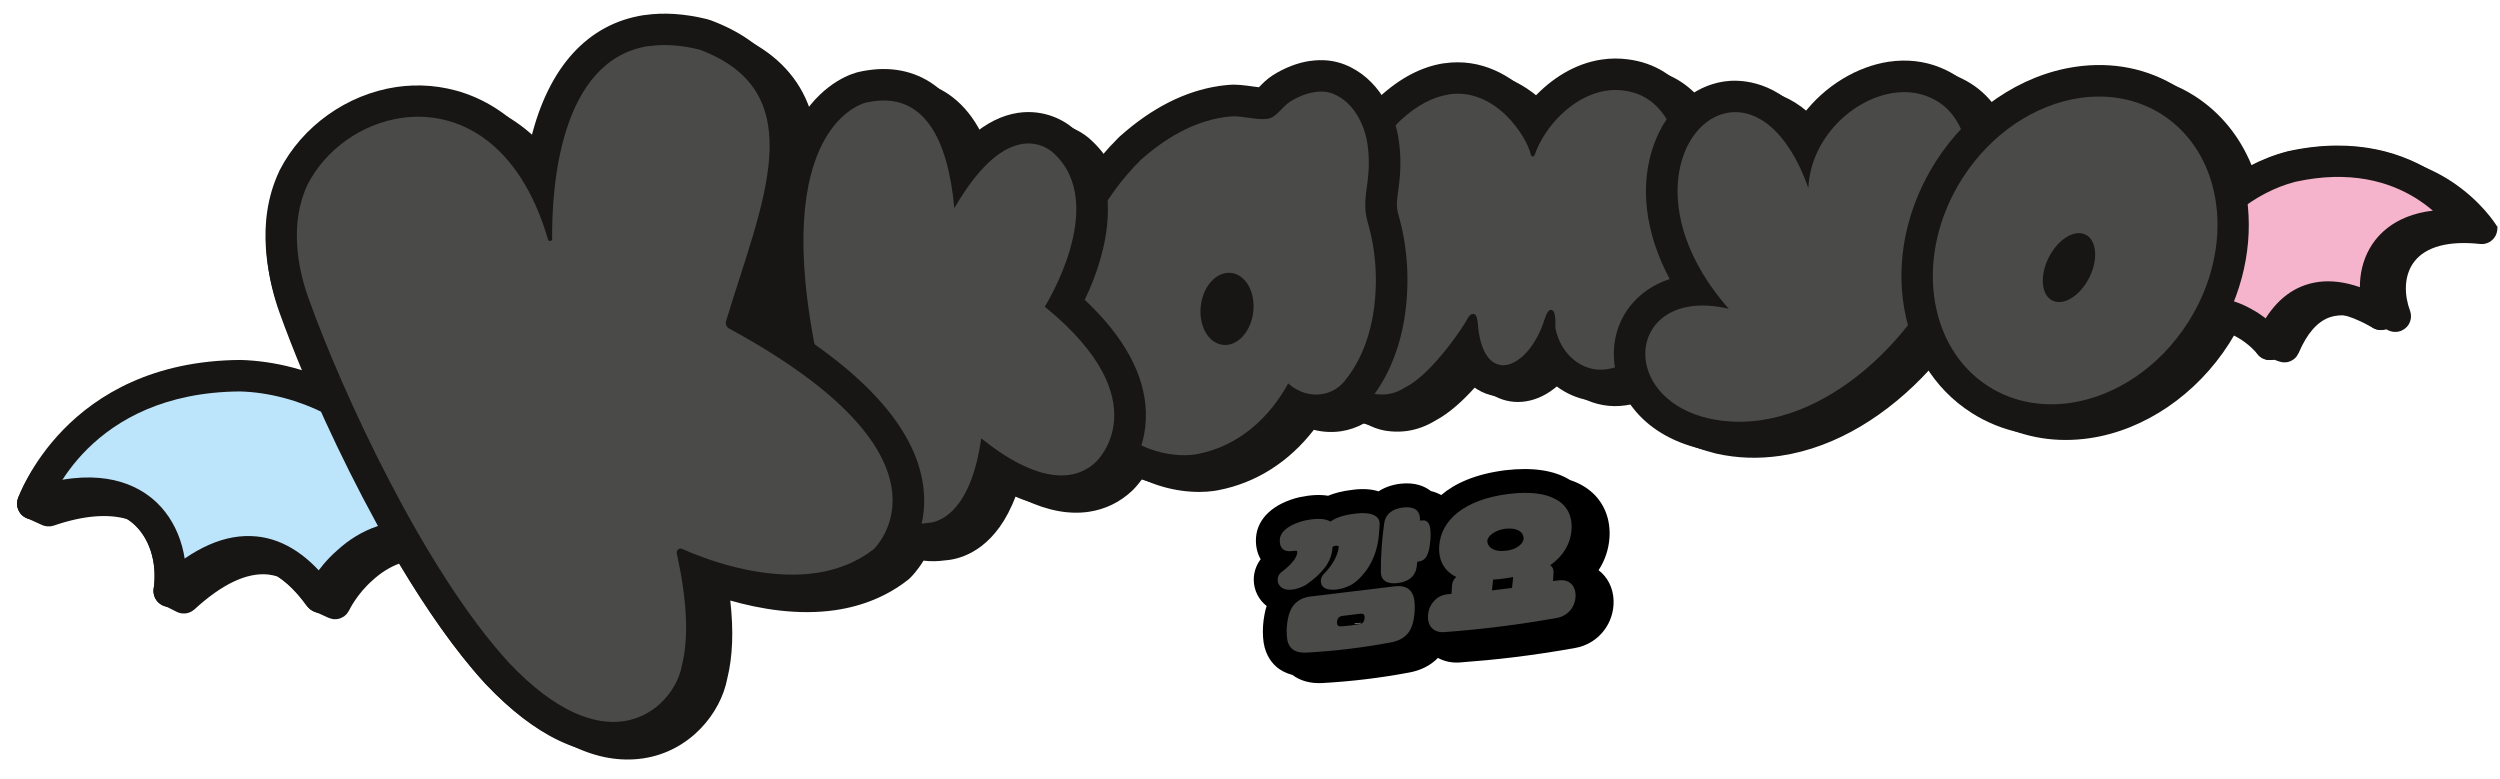
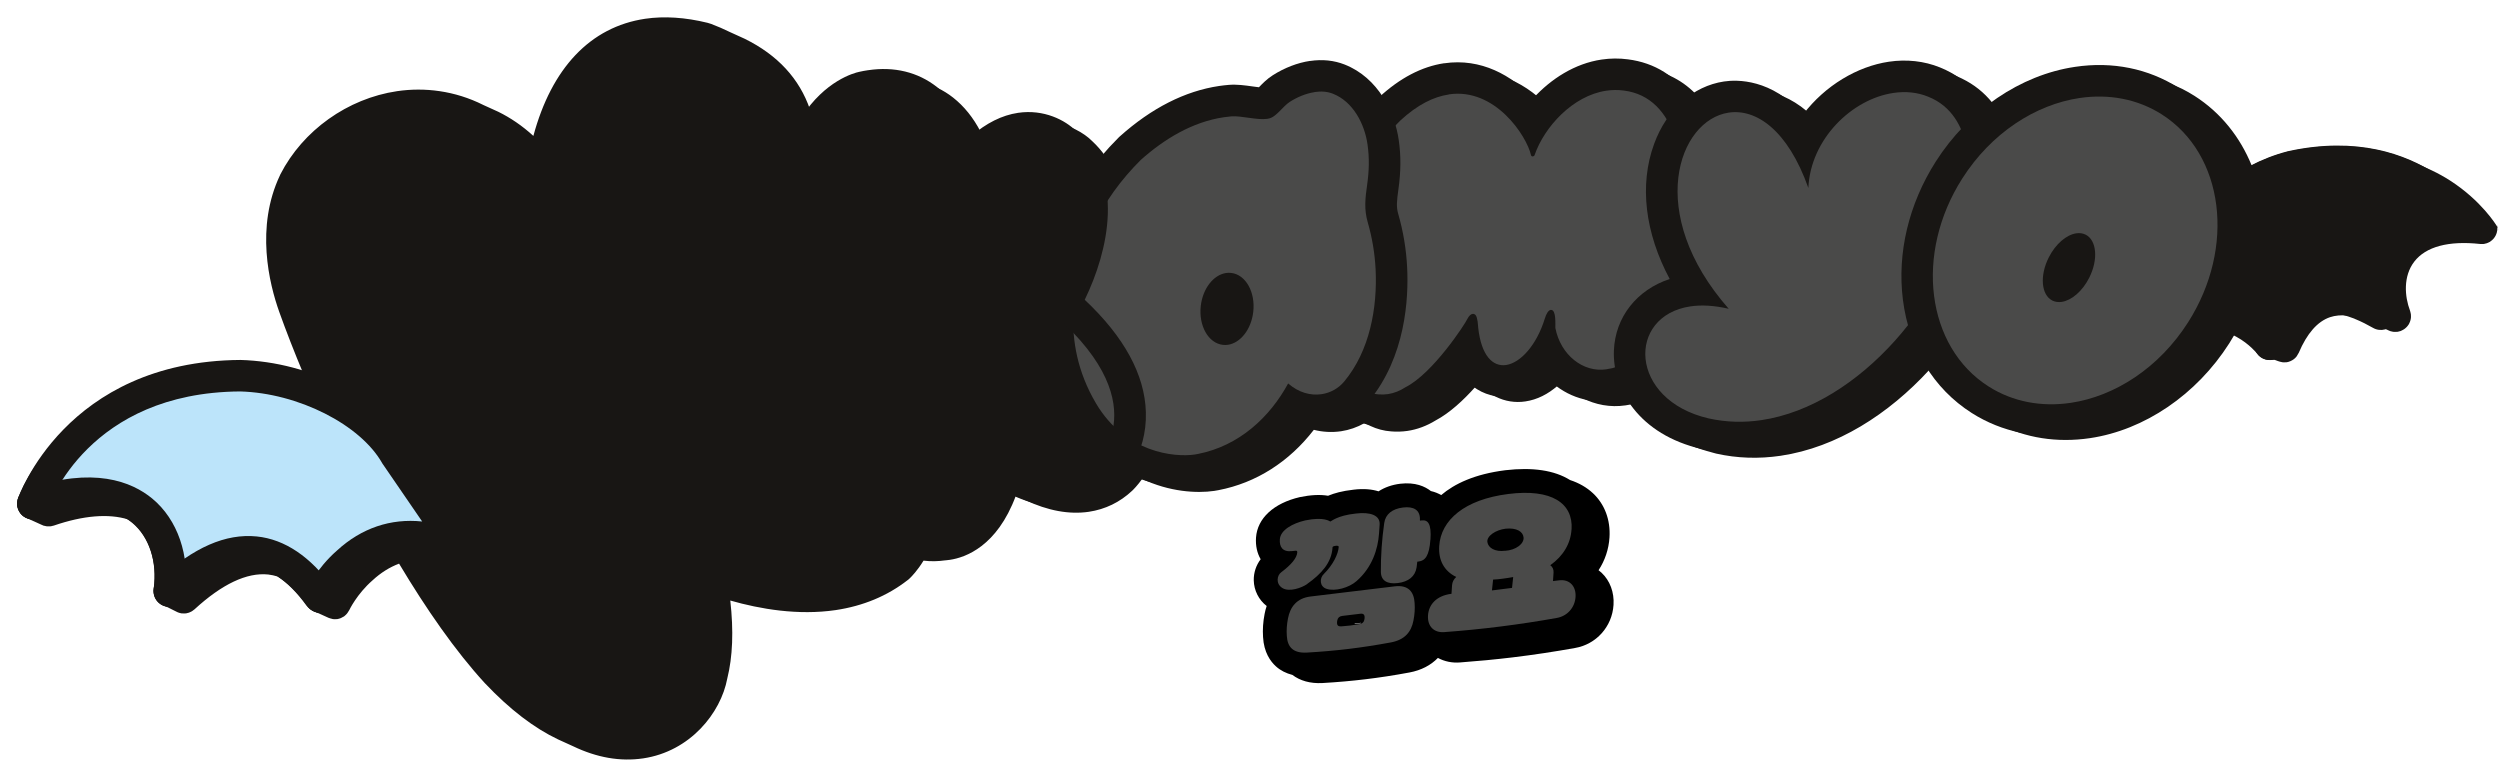
<svg xmlns="http://www.w3.org/2000/svg" width="366" height="114" viewBox="0 0 366 114" fill="none">
  <path d="M365.795 33.767C365.775 33.697 365.765 33.617 365.745 33.547C365.725 33.487 365.695 33.417 365.665 33.357C365.635 33.277 365.595 33.197 365.555 33.127C365.545 33.107 365.535 33.087 365.525 33.077C365.435 32.927 363.285 29.397 358.715 26.447C357.915 25.937 357.015 25.417 355.995 24.937C355.955 24.917 355.925 24.907 355.885 24.887C355.845 24.867 355.815 24.847 355.775 24.837C355.735 24.817 355.705 24.797 355.665 24.787C355.625 24.767 355.595 24.757 355.555 24.737C355.515 24.717 355.485 24.697 355.445 24.687C355.405 24.667 355.375 24.647 355.335 24.637C355.295 24.617 355.265 24.597 355.225 24.587C355.185 24.567 355.155 24.547 355.115 24.537C355.075 24.517 355.045 24.497 355.005 24.487C354.965 24.467 354.935 24.457 354.895 24.437C354.855 24.417 354.825 24.397 354.785 24.387C354.745 24.367 354.715 24.347 354.675 24.337C354.635 24.317 354.605 24.297 354.565 24.287C354.525 24.267 354.495 24.247 354.455 24.237C354.415 24.217 354.385 24.197 354.345 24.187C354.305 24.167 354.275 24.147 354.235 24.137C354.195 24.117 354.165 24.097 354.125 24.087C354.085 24.067 354.055 24.057 354.015 24.037C353.975 24.017 353.945 23.997 353.905 23.987C353.865 23.967 353.835 23.957 353.795 23.937C349.505 21.867 343.255 20.377 334.945 22.207C333.115 22.677 331.325 23.367 329.645 24.227C327.955 20.077 325.145 16.507 321.275 14.037C320.695 13.667 320.095 13.327 319.485 13.017C319.445 12.997 319.415 12.987 319.375 12.967C319.335 12.947 319.305 12.937 319.265 12.917C319.225 12.897 319.195 12.887 319.155 12.867C319.115 12.847 319.085 12.837 319.045 12.817C319.005 12.797 318.975 12.787 318.935 12.767C318.895 12.747 318.865 12.737 318.825 12.717C318.785 12.697 318.755 12.687 318.715 12.667C318.675 12.647 318.645 12.637 318.605 12.617C318.565 12.597 318.535 12.587 318.495 12.567C318.455 12.547 318.425 12.537 318.385 12.517C318.345 12.497 318.315 12.487 318.275 12.467C318.235 12.447 318.205 12.437 318.165 12.417C318.125 12.397 318.095 12.387 318.055 12.367C318.015 12.347 317.985 12.337 317.945 12.317C317.905 12.297 317.875 12.287 317.835 12.267C317.795 12.247 317.765 12.237 317.725 12.217C317.685 12.197 317.655 12.187 317.615 12.167C317.575 12.147 317.545 12.137 317.505 12.117C317.465 12.097 317.435 12.087 317.395 12.067C317.355 12.047 317.325 12.037 317.285 12.017C313.225 9.927 308.605 9.197 303.795 9.907C299.505 10.537 295.345 12.347 291.655 15.017C290.465 13.537 288.995 12.367 287.255 11.517C287.225 11.507 287.195 11.497 287.175 11.477C287.135 11.457 287.105 11.447 287.065 11.427C287.025 11.407 286.995 11.397 286.955 11.377C286.915 11.357 286.885 11.347 286.845 11.327C286.805 11.307 286.775 11.297 286.735 11.277C286.695 11.257 286.665 11.247 286.625 11.227C286.585 11.207 286.555 11.197 286.515 11.177C286.475 11.157 286.445 11.147 286.405 11.127C286.365 11.107 286.335 11.087 286.295 11.077C286.255 11.057 286.225 11.047 286.185 11.027C286.145 11.007 286.115 10.997 286.075 10.977C286.035 10.957 286.005 10.947 285.965 10.927C285.925 10.907 285.895 10.897 285.855 10.877C285.815 10.857 285.785 10.847 285.745 10.827C285.705 10.807 285.675 10.797 285.635 10.777C285.595 10.757 285.565 10.747 285.525 10.727C285.485 10.707 285.455 10.697 285.415 10.677C285.375 10.657 285.345 10.647 285.305 10.627C285.265 10.607 285.235 10.587 285.195 10.577C285.165 10.567 285.145 10.557 285.115 10.537C284.755 10.357 284.385 10.187 284.005 10.037C281.715 9.107 279.125 8.817 276.525 9.207C272.195 9.847 267.705 12.407 264.525 16.277C263.365 15.297 262.205 14.607 261.105 14.127C261.065 14.107 261.035 14.087 260.995 14.077C260.955 14.057 260.925 14.037 260.885 14.027C260.845 14.007 260.815 13.987 260.775 13.977C260.735 13.957 260.705 13.937 260.665 13.927C260.625 13.907 260.595 13.887 260.555 13.877C260.515 13.857 260.485 13.837 260.445 13.827C260.405 13.807 260.375 13.787 260.335 13.777C260.295 13.757 260.265 13.737 260.225 13.727C260.185 13.707 260.155 13.687 260.115 13.677C260.075 13.657 260.045 13.637 260.005 13.627C259.965 13.607 259.935 13.587 259.895 13.577C259.855 13.557 259.825 13.537 259.785 13.527C259.745 13.507 259.715 13.487 259.675 13.477C259.635 13.457 259.605 13.437 259.565 13.427C259.525 13.407 259.495 13.387 259.455 13.377C259.415 13.357 259.385 13.337 259.345 13.327C259.305 13.307 259.275 13.287 259.235 13.277C259.195 13.257 259.165 13.237 259.125 13.227C259.085 13.207 259.055 13.187 259.015 13.177C258.975 13.157 258.945 13.137 258.905 13.127C256.075 11.867 253.615 11.977 252.435 12.157C250.925 12.377 249.505 12.917 248.205 13.707C247.125 12.617 245.895 11.737 244.515 11.107C244.495 11.107 244.475 11.087 244.455 11.077C244.415 11.057 244.385 11.037 244.345 11.027C244.305 11.007 244.275 10.987 244.235 10.977C244.195 10.957 244.165 10.937 244.125 10.927C244.085 10.907 244.055 10.887 244.015 10.877C243.975 10.857 243.945 10.837 243.905 10.827C243.865 10.807 243.835 10.787 243.795 10.777C243.755 10.757 243.725 10.737 243.685 10.727C243.645 10.707 243.615 10.687 243.575 10.677C243.535 10.657 243.505 10.637 243.465 10.627C243.425 10.607 243.395 10.587 243.355 10.577C243.315 10.557 243.285 10.537 243.245 10.527C243.205 10.507 243.175 10.487 243.135 10.477C243.095 10.457 243.065 10.437 243.025 10.427C242.985 10.407 242.955 10.387 242.915 10.377C242.875 10.357 242.845 10.337 242.805 10.327C242.765 10.307 242.735 10.287 242.695 10.277C242.655 10.257 242.625 10.237 242.585 10.227C242.555 10.207 242.515 10.197 242.485 10.177C241.235 9.567 239.865 9.157 238.375 8.967C237.105 8.797 235.815 8.807 234.535 8.997C230.865 9.537 227.595 11.537 225.065 14.097C224.095 13.287 223.035 12.577 221.885 11.997C221.845 11.977 221.815 11.967 221.775 11.947C221.735 11.927 221.705 11.917 221.665 11.897C221.625 11.877 221.595 11.867 221.555 11.847C221.515 11.827 221.485 11.817 221.445 11.797C221.405 11.777 221.375 11.767 221.335 11.747C221.295 11.727 221.265 11.717 221.225 11.697C221.185 11.677 221.155 11.667 221.115 11.647C221.075 11.627 221.045 11.617 221.005 11.597C220.965 11.577 220.935 11.567 220.895 11.547C220.855 11.527 220.825 11.517 220.785 11.497C220.745 11.477 220.715 11.467 220.675 11.447C220.635 11.427 220.605 11.417 220.565 11.397C220.525 11.377 220.495 11.367 220.455 11.347C220.415 11.327 220.385 11.317 220.345 11.297C220.305 11.277 220.275 11.267 220.235 11.247C220.195 11.227 220.165 11.217 220.125 11.197C220.085 11.177 220.055 11.167 220.015 11.147C219.975 11.127 219.945 11.117 219.905 11.097C219.865 11.077 219.835 11.067 219.795 11.047C219.755 11.027 219.725 11.017 219.685 10.997C217.295 9.767 214.525 9.147 211.485 9.597C208.205 10.087 204.995 11.767 201.935 14.597L201.895 14.637L201.855 14.677C200.495 15.997 199.315 17.497 198.255 19.077C197.215 18.207 196.115 17.387 194.935 16.667L194.825 16.597L194.715 16.537C194.165 16.237 193.615 15.967 193.055 15.717C193.015 15.697 192.985 15.677 192.945 15.667C192.905 15.647 192.875 15.627 192.835 15.617C192.795 15.597 192.765 15.577 192.725 15.567C192.685 15.547 192.655 15.527 192.615 15.517C192.575 15.497 192.545 15.477 192.505 15.467C192.465 15.457 192.435 15.427 192.395 15.417C192.355 15.397 192.325 15.377 192.285 15.367C192.245 15.347 192.215 15.327 192.175 15.317C192.135 15.297 192.105 15.277 192.065 15.267C192.025 15.247 191.995 15.227 191.955 15.217C191.915 15.197 191.885 15.177 191.845 15.167C191.805 15.157 191.775 15.127 191.735 15.117C191.695 15.097 191.665 15.077 191.625 15.067C191.585 15.047 191.555 15.027 191.515 15.017C191.475 14.997 191.445 14.977 191.405 14.967C191.365 14.947 191.335 14.927 191.295 14.917C191.255 14.897 191.225 14.877 191.185 14.867C191.145 14.847 191.115 14.827 191.075 14.817C191.035 14.797 191.005 14.777 190.965 14.767C190.925 14.747 190.895 14.727 190.855 14.717C186.945 12.957 182.755 12.337 178.635 12.947C173.675 13.677 168.815 16.137 164.175 20.237L164.085 20.317L163.995 20.407C163.205 21.187 162.485 21.987 161.775 22.797C161.245 22.057 160.625 21.337 159.905 20.667C159.295 20.047 158.445 19.437 157.435 18.937C157.395 18.917 157.365 18.907 157.325 18.887C157.285 18.867 157.255 18.857 157.215 18.837C157.175 18.817 157.145 18.807 157.105 18.787C157.065 18.767 157.035 18.757 156.995 18.737C156.955 18.717 156.925 18.707 156.885 18.687C156.845 18.667 156.815 18.657 156.775 18.637C156.735 18.617 156.705 18.607 156.665 18.587C156.625 18.567 156.595 18.557 156.555 18.537C156.515 18.517 156.485 18.497 156.445 18.487C156.405 18.467 156.375 18.457 156.335 18.437C156.295 18.417 156.265 18.397 156.225 18.387C156.185 18.367 156.155 18.357 156.115 18.337C156.075 18.317 156.045 18.307 156.005 18.287C155.965 18.267 155.935 18.257 155.895 18.237C155.855 18.217 155.825 18.197 155.785 18.187C155.745 18.167 155.715 18.157 155.675 18.137C155.635 18.117 155.605 18.107 155.565 18.087C155.525 18.067 155.495 18.057 155.455 18.037C155.415 18.017 155.385 17.997 155.345 17.987C155.305 17.967 155.275 17.957 155.235 17.937C153.595 17.107 151.475 16.597 149.105 16.947C147.215 17.227 145.365 18.027 143.575 19.317C142.495 17.227 141.145 15.557 139.535 14.287C138.825 13.727 138.065 13.257 137.265 12.877C137.225 12.857 137.195 12.837 137.155 12.827C137.115 12.807 137.085 12.787 137.045 12.777C137.005 12.757 136.975 12.737 136.935 12.727C136.895 12.707 136.865 12.687 136.825 12.677C136.785 12.657 136.755 12.637 136.715 12.627C136.675 12.607 136.645 12.587 136.605 12.577C136.565 12.557 136.535 12.537 136.495 12.527C136.455 12.507 136.425 12.487 136.385 12.477C136.345 12.457 136.315 12.437 136.275 12.427C136.235 12.407 136.205 12.397 136.165 12.377C136.125 12.357 136.095 12.337 136.055 12.327C136.015 12.307 135.985 12.287 135.945 12.277C135.905 12.257 135.875 12.237 135.835 12.227C135.795 12.207 135.765 12.187 135.725 12.177C135.685 12.157 135.655 12.137 135.615 12.127C135.575 12.107 135.545 12.087 135.505 12.077C135.465 12.057 135.435 12.037 135.395 12.027C135.355 12.007 135.325 11.987 135.285 11.977C135.245 11.957 135.215 11.937 135.175 11.927C135.135 11.907 135.105 11.897 135.065 11.877C132.725 10.727 130.035 10.347 127.155 10.767C126.735 10.827 126.295 10.907 125.865 11.007C125.185 11.157 121.755 12.077 118.585 16.027C117.045 11.527 113.855 8.057 109.025 5.677C108.985 5.657 108.955 5.647 108.915 5.627C108.875 5.607 108.845 5.587 108.805 5.577C108.765 5.557 108.735 5.547 108.695 5.527C108.655 5.507 108.625 5.497 108.585 5.477C108.545 5.457 108.515 5.437 108.475 5.427C108.435 5.407 108.405 5.397 108.365 5.377C108.325 5.357 108.295 5.347 108.255 5.327C108.215 5.307 108.185 5.297 108.145 5.277C108.105 5.257 108.075 5.237 108.035 5.227C107.995 5.207 107.965 5.197 107.925 5.177C107.885 5.157 107.855 5.137 107.815 5.127C107.775 5.107 107.745 5.097 107.705 5.077C107.665 5.057 107.635 5.047 107.595 5.027C107.555 5.007 107.525 4.997 107.485 4.977C107.445 4.957 107.415 4.937 107.375 4.927C107.335 4.907 107.305 4.897 107.265 4.877C107.225 4.857 107.195 4.847 107.155 4.827C107.115 4.807 107.085 4.797 107.045 4.777C107.005 4.757 106.975 4.737 106.935 4.727C106.895 4.707 106.865 4.697 106.825 4.677C105.975 4.257 105.075 3.867 104.125 3.507C103.935 3.437 103.755 3.387 103.575 3.337C100.305 2.537 97.245 2.337 94.455 2.747C86.395 3.947 80.755 9.997 78.085 19.897C76.455 18.407 74.725 17.237 72.955 16.367C72.915 16.347 72.885 16.337 72.845 16.317C72.805 16.297 72.775 16.287 72.735 16.267C72.695 16.247 72.665 16.237 72.625 16.217C72.585 16.197 72.555 16.187 72.515 16.167C72.475 16.147 72.445 16.137 72.405 16.117C72.365 16.097 72.335 16.087 72.295 16.067C72.255 16.047 72.225 16.037 72.185 16.017C72.145 15.997 72.115 15.987 72.075 15.967C72.035 15.947 72.005 15.937 71.965 15.917C71.925 15.897 71.895 15.887 71.855 15.867C71.815 15.847 71.785 15.837 71.745 15.817C71.705 15.797 71.675 15.787 71.635 15.767C71.595 15.747 71.565 15.737 71.525 15.717C71.485 15.697 71.455 15.687 71.415 15.667C71.375 15.647 71.345 15.637 71.305 15.617C71.265 15.597 71.235 15.587 71.195 15.567C71.155 15.547 71.125 15.537 71.085 15.517C71.045 15.497 71.015 15.487 70.975 15.467C70.935 15.447 70.905 15.437 70.865 15.417C70.825 15.397 70.795 15.387 70.755 15.367C66.575 13.267 62.135 12.757 58.135 13.347C50.895 14.417 44.345 19.087 41.045 25.527L41.015 25.597L40.985 25.667C37.395 33.247 39.385 41.477 40.895 45.697C41.855 48.387 43.065 51.497 44.475 54.867C43.455 54.547 42.415 54.297 41.375 54.067C41.215 54.037 41.065 53.997 40.905 53.967C40.335 53.857 39.765 53.747 39.185 53.667C38.985 53.637 38.795 53.607 38.595 53.587C37.505 53.447 36.405 53.337 35.305 53.307C33.955 53.307 32.675 53.387 31.425 53.507C20.945 54.327 14.025 58.757 9.625 63.257C4.425 67.747 2.645 72.917 2.615 73.017C2.615 73.037 2.615 73.057 2.605 73.077C2.585 73.157 2.565 73.237 2.555 73.317C2.545 73.387 2.525 73.457 2.525 73.527C2.525 73.597 2.525 73.677 2.525 73.747C2.525 73.827 2.525 73.897 2.525 73.977C2.525 74.047 2.545 74.117 2.565 74.187C2.585 74.267 2.595 74.347 2.625 74.427C2.625 74.447 2.625 74.467 2.645 74.497C2.665 74.547 2.695 74.587 2.715 74.637C2.745 74.707 2.775 74.777 2.805 74.837C2.845 74.907 2.895 74.977 2.935 75.047C2.975 75.097 3.005 75.147 3.045 75.197C3.105 75.267 3.165 75.327 3.225 75.387C3.265 75.427 3.315 75.467 3.355 75.507C3.425 75.567 3.495 75.617 3.575 75.667C3.625 75.697 3.675 75.727 3.725 75.757C3.755 75.777 3.785 75.787 3.815 75.797C3.815 75.797 3.825 75.797 3.835 75.807C3.865 75.827 3.895 75.837 3.925 75.847C3.925 75.847 3.935 75.847 3.945 75.857C3.975 75.877 4.005 75.887 4.035 75.897C4.035 75.897 4.045 75.897 4.055 75.907C4.085 75.927 4.115 75.937 4.145 75.947C4.145 75.947 4.155 75.947 4.165 75.957C4.195 75.977 4.225 75.987 4.255 75.997C4.255 75.997 4.265 75.997 4.275 76.007C4.305 76.027 4.335 76.037 4.365 76.047C4.365 76.047 4.375 76.047 4.385 76.057C4.415 76.077 4.445 76.087 4.475 76.097C4.475 76.097 4.485 76.097 4.495 76.107C4.525 76.127 4.555 76.137 4.585 76.147C4.585 76.147 4.595 76.147 4.605 76.157C4.635 76.177 4.665 76.187 4.695 76.197C4.695 76.197 4.705 76.197 4.715 76.207C4.745 76.227 4.775 76.237 4.805 76.247C4.805 76.247 4.815 76.247 4.825 76.257C4.855 76.277 4.885 76.287 4.915 76.297C4.915 76.297 4.925 76.297 4.935 76.307C4.965 76.327 4.995 76.337 5.025 76.347C5.025 76.347 5.035 76.347 5.045 76.357C5.075 76.377 5.105 76.387 5.135 76.397C5.135 76.397 5.145 76.397 5.155 76.407C5.185 76.427 5.215 76.437 5.245 76.447C5.245 76.447 5.255 76.447 5.265 76.457C5.295 76.477 5.325 76.487 5.355 76.497C5.355 76.497 5.365 76.497 5.375 76.507C5.405 76.527 5.435 76.537 5.465 76.547C5.465 76.547 5.475 76.547 5.485 76.557C5.515 76.577 5.545 76.587 5.575 76.597C5.575 76.597 5.585 76.597 5.595 76.607C5.625 76.627 5.655 76.637 5.685 76.647C5.685 76.647 5.695 76.647 5.705 76.657C5.735 76.677 5.765 76.687 5.795 76.697C5.795 76.697 5.805 76.697 5.815 76.707C5.845 76.727 5.875 76.737 5.905 76.747C5.905 76.747 5.915 76.747 5.925 76.757C5.955 76.777 5.985 76.787 6.015 76.797C6.015 76.797 6.025 76.797 6.035 76.807C6.125 76.857 6.215 76.897 6.315 76.927C6.345 76.937 6.375 76.957 6.405 76.967C6.415 76.967 6.435 76.967 6.445 76.967C6.545 76.997 6.655 77.017 6.765 77.037C6.805 77.037 6.845 77.057 6.895 77.057C7.005 77.067 7.115 77.067 7.225 77.057C7.265 77.057 7.305 77.057 7.345 77.057C7.445 77.057 7.555 77.027 7.655 76.997C7.695 76.987 7.745 76.977 7.785 76.967C7.815 76.967 7.845 76.957 7.875 76.947C12.215 75.457 15.885 75.167 18.735 76.037C18.945 76.177 19.155 76.297 19.345 76.457C21.845 78.517 23.055 82.227 22.505 86.137C22.505 86.177 22.505 86.207 22.505 86.247C22.505 86.327 22.495 86.407 22.505 86.487C22.505 86.557 22.505 86.627 22.515 86.707C22.515 86.777 22.535 86.857 22.555 86.927C22.575 86.997 22.585 87.067 22.605 87.147C22.625 87.217 22.655 87.287 22.685 87.357C22.715 87.427 22.745 87.497 22.785 87.557C22.815 87.617 22.855 87.677 22.895 87.747C22.945 87.817 22.985 87.877 23.035 87.937C23.055 87.967 23.075 87.997 23.095 88.027C23.115 88.057 23.145 88.067 23.175 88.097C23.235 88.157 23.295 88.207 23.355 88.257C23.415 88.307 23.465 88.347 23.525 88.387C23.585 88.427 23.655 88.467 23.725 88.497C23.755 88.517 23.795 88.527 23.825 88.547C23.855 88.567 23.895 88.577 23.925 88.597C23.955 88.617 23.995 88.627 24.025 88.647C24.055 88.667 24.095 88.677 24.125 88.697C24.155 88.717 24.195 88.727 24.225 88.747C24.255 88.767 24.295 88.777 24.325 88.797C24.355 88.817 24.395 88.827 24.425 88.847C24.455 88.867 24.495 88.877 24.525 88.897C24.555 88.917 24.595 88.927 24.625 88.947C24.655 88.967 24.695 88.977 24.725 88.997C24.755 89.017 24.795 89.027 24.825 89.047C24.855 89.067 24.895 89.077 24.925 89.097C24.955 89.117 24.995 89.127 25.025 89.147C25.055 89.167 25.095 89.177 25.125 89.197C25.155 89.217 25.195 89.227 25.225 89.247C25.255 89.267 25.295 89.277 25.325 89.297C25.355 89.317 25.395 89.327 25.425 89.347C25.455 89.367 25.495 89.377 25.525 89.397C25.555 89.417 25.595 89.427 25.625 89.447C25.655 89.467 25.695 89.477 25.725 89.497C25.755 89.517 25.795 89.527 25.825 89.547C25.895 89.587 25.965 89.617 26.035 89.647C26.105 89.677 26.165 89.697 26.235 89.717C26.315 89.737 26.395 89.757 26.475 89.777C26.505 89.777 26.545 89.797 26.575 89.797C26.605 89.797 26.625 89.797 26.655 89.797C26.845 89.817 27.035 89.817 27.225 89.797C27.225 89.797 27.235 89.797 27.245 89.797C27.385 89.777 27.515 89.737 27.645 89.697C27.685 89.687 27.725 89.667 27.765 89.647C27.855 89.607 27.935 89.567 28.025 89.527C28.065 89.507 28.115 89.477 28.155 89.447C28.235 89.397 28.315 89.327 28.395 89.267C28.415 89.247 28.445 89.237 28.465 89.217C32.505 85.507 36.135 83.787 39.265 84.107C39.725 84.157 40.175 84.267 40.635 84.397C42.075 85.347 43.495 86.757 44.855 88.647C44.875 88.667 44.895 88.687 44.915 88.707C45.015 88.837 45.125 88.957 45.255 89.057C45.285 89.077 45.305 89.107 45.335 89.127C45.465 89.227 45.615 89.317 45.775 89.397C45.785 89.397 45.805 89.397 45.815 89.407C45.835 89.417 45.855 89.437 45.885 89.447C45.895 89.447 45.915 89.447 45.925 89.457C45.945 89.467 45.965 89.487 45.995 89.497C46.005 89.497 46.025 89.497 46.035 89.507C46.055 89.517 46.075 89.537 46.105 89.547C46.115 89.547 46.135 89.547 46.145 89.557C46.165 89.567 46.185 89.587 46.215 89.597C46.225 89.597 46.245 89.597 46.255 89.607C46.275 89.617 46.295 89.637 46.325 89.647C46.335 89.647 46.355 89.647 46.365 89.657C46.385 89.667 46.405 89.687 46.435 89.697C46.445 89.697 46.465 89.697 46.475 89.707C46.495 89.717 46.515 89.737 46.545 89.747C46.555 89.747 46.575 89.747 46.585 89.757C46.605 89.767 46.625 89.787 46.655 89.797C46.665 89.797 46.685 89.797 46.695 89.807C46.715 89.817 46.735 89.837 46.765 89.847C46.775 89.847 46.795 89.847 46.805 89.857C46.825 89.867 46.845 89.887 46.875 89.897C46.885 89.897 46.905 89.897 46.915 89.907C46.935 89.917 46.955 89.937 46.985 89.947C46.995 89.947 47.015 89.947 47.025 89.957C47.045 89.967 47.065 89.987 47.095 89.997C47.105 89.997 47.125 89.997 47.135 90.007C47.155 90.017 47.175 90.037 47.205 90.047C47.215 90.047 47.235 90.047 47.245 90.057C47.265 90.067 47.285 90.087 47.315 90.097C47.325 90.097 47.345 90.097 47.355 90.107C47.375 90.117 47.395 90.137 47.425 90.147C47.435 90.147 47.455 90.147 47.465 90.157C47.485 90.167 47.505 90.187 47.535 90.197C47.545 90.197 47.565 90.197 47.575 90.207C47.595 90.217 47.615 90.237 47.645 90.247C47.655 90.247 47.675 90.247 47.685 90.257C47.705 90.267 47.725 90.287 47.755 90.297C47.765 90.297 47.785 90.297 47.795 90.307C47.815 90.317 47.835 90.337 47.865 90.347C47.875 90.347 47.895 90.347 47.905 90.357C47.925 90.367 47.945 90.387 47.975 90.397C47.985 90.397 48.005 90.397 48.015 90.407C48.035 90.417 48.055 90.437 48.085 90.447C48.095 90.447 48.115 90.447 48.125 90.457C48.265 90.517 48.405 90.547 48.555 90.587C48.625 90.597 48.685 90.627 48.745 90.637C48.935 90.657 49.115 90.657 49.305 90.637C49.325 90.637 49.355 90.637 49.375 90.637C49.555 90.607 49.735 90.557 49.905 90.487C49.985 90.457 50.045 90.407 50.125 90.367C50.215 90.317 50.305 90.287 50.385 90.227C50.415 90.207 50.435 90.177 50.465 90.157C50.575 90.067 50.685 89.967 50.775 89.857C50.805 89.817 50.835 89.767 50.875 89.727C50.955 89.617 51.025 89.507 51.085 89.397C51.095 89.367 51.125 89.347 51.135 89.317C51.145 89.297 52.245 86.967 54.545 84.957C55.745 83.847 57.045 83.037 58.425 82.517C62.385 89.137 66.645 95.287 70.975 100.007L71.005 100.037L71.035 100.067C74.635 103.867 78.195 106.587 81.695 108.247C81.735 108.267 81.765 108.287 81.805 108.297C81.845 108.317 81.875 108.337 81.915 108.347C81.955 108.367 81.985 108.387 82.025 108.397C82.065 108.417 82.095 108.437 82.135 108.447C82.175 108.467 82.205 108.487 82.245 108.497C82.285 108.517 82.315 108.537 82.355 108.547C82.395 108.567 82.425 108.587 82.465 108.597C82.505 108.617 82.535 108.637 82.575 108.647C82.615 108.667 82.645 108.687 82.685 108.697C82.725 108.717 82.755 108.737 82.795 108.747C82.835 108.767 82.865 108.787 82.905 108.797C82.945 108.817 82.975 108.837 83.015 108.847C83.055 108.867 83.085 108.887 83.125 108.897C83.165 108.917 83.195 108.937 83.235 108.947C83.275 108.967 83.305 108.987 83.345 108.997C83.385 109.017 83.415 109.037 83.455 109.047C83.495 109.067 83.525 109.087 83.565 109.097C83.605 109.117 83.635 109.137 83.675 109.147C83.715 109.167 83.745 109.187 83.785 109.197C83.825 109.217 83.855 109.237 83.895 109.247C87.395 110.927 90.815 111.517 94.155 111.027C101.025 110.007 105.525 104.407 106.475 99.327C107.265 96.147 107.415 92.377 106.915 87.917C111.275 89.167 116.845 90.127 122.345 89.317C126.365 88.717 129.895 87.247 132.855 84.947L133.035 84.807L133.235 84.617C133.445 84.417 134.315 83.537 135.205 82.077C136.315 82.217 137.375 82.177 138.355 82.037H138.415C138.615 82.017 138.835 81.997 139.075 81.957C141.285 81.627 145.955 80.037 148.715 72.587C148.725 72.587 148.745 72.597 148.755 72.607C148.795 72.627 148.825 72.647 148.865 72.657C148.905 72.677 148.935 72.697 148.975 72.707C149.015 72.727 149.045 72.747 149.085 72.757C149.125 72.777 149.155 72.797 149.195 72.807C149.235 72.827 149.265 72.847 149.305 72.857C149.345 72.877 149.375 72.897 149.415 72.907C149.455 72.927 149.485 72.947 149.525 72.957C149.565 72.977 149.595 72.997 149.635 73.007C149.675 73.027 149.705 73.047 149.745 73.057C149.785 73.077 149.815 73.097 149.855 73.107C149.895 73.127 149.925 73.147 149.965 73.157C150.005 73.177 150.035 73.197 150.075 73.207C153.415 74.777 156.535 75.347 159.405 74.927C161.805 74.567 163.945 73.537 165.745 71.847C165.945 71.657 166.535 71.067 167.215 70.117C171.185 72.007 175.195 72.247 177.765 71.867C177.995 71.837 178.205 71.797 178.395 71.757C183.895 70.697 188.735 67.607 192.345 62.927C193.645 63.257 194.995 63.327 196.325 63.137C197.535 62.957 198.695 62.547 199.745 61.957C199.785 61.977 199.815 61.997 199.855 62.007C199.895 62.027 199.925 62.047 199.965 62.057C200.005 62.077 200.035 62.097 200.075 62.107C200.115 62.127 200.145 62.147 200.185 62.157C200.225 62.177 200.255 62.197 200.295 62.207C200.335 62.227 200.365 62.247 200.405 62.257C200.445 62.277 200.475 62.297 200.515 62.307C200.545 62.327 200.575 62.337 200.615 62.357C201.575 62.807 202.605 63.087 203.675 63.157C204.465 63.227 205.265 63.197 206.045 63.087C207.475 62.877 208.865 62.357 210.185 61.547C212.225 60.467 214.245 58.597 215.995 56.637C216.255 56.807 216.525 56.957 216.795 57.087C216.835 57.107 216.865 57.127 216.905 57.137C216.945 57.157 216.975 57.167 217.015 57.187C217.055 57.207 217.085 57.227 217.125 57.237C217.165 57.257 217.195 57.277 217.235 57.287C217.275 57.307 217.305 57.327 217.345 57.337C217.385 57.357 217.415 57.377 217.455 57.387C217.495 57.407 217.525 57.427 217.565 57.437C217.605 57.457 217.635 57.477 217.675 57.487C217.715 57.507 217.745 57.527 217.785 57.537C217.825 57.557 217.855 57.577 217.895 57.587C217.935 57.607 217.965 57.627 218.005 57.637C218.045 57.657 218.075 57.667 218.115 57.687C218.155 57.707 218.185 57.727 218.225 57.737C218.265 57.757 218.295 57.777 218.335 57.787C218.375 57.807 218.405 57.827 218.445 57.837C218.485 57.857 218.515 57.877 218.555 57.887C218.595 57.907 218.625 57.927 218.665 57.937C218.705 57.957 218.735 57.977 218.775 57.987C218.815 58.007 218.845 58.017 218.885 58.037C218.925 58.057 218.955 58.077 218.995 58.087C220.325 58.747 221.815 58.997 223.325 58.767C225.025 58.517 226.635 57.707 228.065 56.447C228.505 56.757 228.955 57.027 229.435 57.267C229.475 57.287 229.505 57.297 229.545 57.317C229.585 57.337 229.615 57.347 229.655 57.367C229.695 57.387 229.725 57.397 229.765 57.417C229.805 57.437 229.835 57.447 229.875 57.467C229.915 57.487 229.945 57.497 229.985 57.517C230.025 57.537 230.055 57.547 230.095 57.567C230.135 57.587 230.165 57.597 230.205 57.617C230.245 57.637 230.275 57.647 230.315 57.667C230.355 57.687 230.385 57.697 230.425 57.717C230.465 57.737 230.495 57.747 230.535 57.767C230.575 57.787 230.605 57.797 230.645 57.817C230.685 57.837 230.715 57.847 230.755 57.867C230.795 57.887 230.825 57.897 230.865 57.917C230.905 57.937 230.935 57.947 230.975 57.967C231.015 57.987 231.045 57.997 231.085 58.017C231.125 58.037 231.155 58.047 231.195 58.067C231.235 58.087 231.265 58.097 231.305 58.117C231.345 58.137 231.375 58.147 231.415 58.167C231.455 58.187 231.485 58.197 231.525 58.217C231.565 58.237 231.595 58.247 231.635 58.267C233.555 59.257 235.745 59.677 237.975 59.347C238.185 59.317 238.395 59.277 238.605 59.237C238.675 59.227 238.735 59.207 238.805 59.197C239.525 60.157 240.415 61.057 241.455 61.877C241.745 62.107 242.045 62.337 242.365 62.547C242.685 62.767 243.015 62.977 243.355 63.187C243.415 63.217 243.465 63.257 243.525 63.287C243.835 63.467 244.155 63.637 244.495 63.807C244.535 63.827 244.565 63.837 244.605 63.857C244.645 63.877 244.675 63.897 244.715 63.907C244.755 63.927 244.785 63.937 244.825 63.957C244.865 63.977 244.895 63.987 244.935 64.007C244.975 64.027 245.005 64.037 245.045 64.057C245.085 64.077 245.115 64.097 245.155 64.107C245.195 64.127 245.225 64.137 245.265 64.157C245.305 64.177 245.335 64.187 245.375 64.207C245.415 64.227 245.445 64.237 245.485 64.257C245.525 64.277 245.555 64.287 245.595 64.307C245.635 64.327 245.665 64.337 245.705 64.357C245.745 64.377 245.775 64.397 245.815 64.407C245.855 64.427 245.885 64.437 245.925 64.457C245.965 64.477 245.995 64.487 246.035 64.507C246.075 64.527 246.105 64.537 246.145 64.557C246.185 64.577 246.215 64.597 246.255 64.607C246.295 64.627 246.325 64.637 246.365 64.657C246.405 64.677 246.435 64.687 246.475 64.707C247.255 65.097 248.095 65.457 249.005 65.757C249.275 65.847 249.565 65.937 249.845 66.017C250.015 66.067 250.185 66.117 250.355 66.157C250.655 66.237 250.945 66.337 251.255 66.407C254.325 67.097 257.485 67.197 260.675 66.727C268.915 65.507 276.495 60.627 282.435 54.167C284.025 56.467 286.035 58.467 288.475 60.017C289.055 60.387 289.655 60.727 290.265 61.037C290.305 61.057 290.335 61.067 290.375 61.087C290.415 61.107 290.445 61.117 290.485 61.137C290.525 61.157 290.555 61.167 290.595 61.187C290.635 61.207 290.665 61.217 290.705 61.237C290.745 61.257 290.775 61.267 290.815 61.287C290.855 61.307 290.885 61.317 290.925 61.337C290.965 61.357 290.995 61.367 291.035 61.387C291.075 61.407 291.105 61.417 291.145 61.437C291.185 61.457 291.215 61.467 291.255 61.487C291.295 61.507 291.325 61.517 291.365 61.537C291.405 61.557 291.435 61.567 291.475 61.587C291.515 61.607 291.545 61.617 291.585 61.637C291.625 61.657 291.655 61.667 291.695 61.687C291.735 61.707 291.765 61.717 291.805 61.737C291.845 61.757 291.875 61.767 291.915 61.787C291.955 61.807 291.985 61.817 292.025 61.837C292.065 61.857 292.095 61.867 292.135 61.887C292.175 61.907 292.205 61.917 292.245 61.937C292.285 61.957 292.315 61.967 292.355 61.987C292.395 62.007 292.425 62.017 292.465 62.037C296.525 64.127 301.145 64.857 305.955 64.147C313.955 62.967 321.575 57.777 326.355 50.277C326.625 49.847 326.895 49.407 327.145 48.967C327.375 49.027 327.615 49.117 327.845 49.187C329.345 50.147 330.245 51.277 330.285 51.317C330.305 51.337 330.325 51.357 330.345 51.377C330.445 51.497 330.555 51.607 330.675 51.697C330.705 51.727 330.735 51.747 330.765 51.777C330.905 51.877 331.045 51.967 331.215 52.037C331.215 52.037 331.235 52.037 331.245 52.037C331.275 52.047 331.295 52.067 331.325 52.077C331.325 52.077 331.345 52.077 331.355 52.077C331.385 52.087 331.405 52.107 331.435 52.117C331.435 52.117 331.455 52.117 331.465 52.117C331.495 52.127 331.515 52.147 331.545 52.157C331.545 52.157 331.565 52.157 331.575 52.157C331.605 52.167 331.625 52.187 331.655 52.197C331.655 52.197 331.675 52.197 331.685 52.197C331.715 52.207 331.735 52.227 331.765 52.237C331.765 52.237 331.785 52.237 331.795 52.237C331.825 52.247 331.845 52.267 331.875 52.277C331.875 52.277 331.895 52.277 331.905 52.277C331.935 52.287 331.955 52.307 331.985 52.317C331.985 52.317 332.005 52.317 332.015 52.317C332.045 52.327 332.065 52.347 332.095 52.357C332.095 52.357 332.115 52.357 332.125 52.357C332.155 52.367 332.175 52.387 332.205 52.397C332.205 52.397 332.225 52.397 332.235 52.397C332.265 52.407 332.285 52.427 332.315 52.437C332.315 52.437 332.335 52.437 332.345 52.437C332.375 52.447 332.395 52.467 332.425 52.477C332.425 52.477 332.445 52.477 332.455 52.477C332.485 52.487 332.505 52.507 332.535 52.517C332.535 52.517 332.555 52.517 332.565 52.517C332.595 52.527 332.615 52.547 332.645 52.557C332.645 52.557 332.665 52.557 332.675 52.557C332.705 52.567 332.725 52.587 332.755 52.597C332.755 52.597 332.775 52.597 332.785 52.597C332.815 52.607 332.835 52.627 332.865 52.637C332.865 52.637 332.885 52.637 332.895 52.637C332.925 52.647 332.945 52.667 332.975 52.677C332.975 52.677 332.995 52.677 333.005 52.677C333.035 52.687 333.055 52.707 333.085 52.717C333.085 52.717 333.105 52.717 333.115 52.717C333.145 52.727 333.165 52.747 333.195 52.757C333.195 52.757 333.215 52.757 333.225 52.757C333.255 52.767 333.275 52.787 333.305 52.797C333.305 52.797 333.325 52.797 333.335 52.797C333.365 52.807 333.385 52.827 333.415 52.837C333.415 52.837 333.435 52.837 333.445 52.837C333.475 52.847 333.495 52.867 333.525 52.877C333.525 52.877 333.545 52.877 333.555 52.877C333.695 52.937 333.835 52.967 333.985 52.997C334.045 53.007 334.105 53.037 334.155 53.037C334.325 53.057 334.485 53.047 334.655 53.037C334.685 53.037 334.725 53.037 334.755 53.037C334.945 53.007 335.125 52.957 335.305 52.877C335.485 52.797 335.655 52.707 335.815 52.587C335.965 52.477 336.085 52.347 336.195 52.217C336.225 52.177 336.255 52.137 336.275 52.097C336.355 51.977 336.425 51.857 336.485 51.737C336.495 51.707 336.515 51.687 336.535 51.657C337.745 48.807 339.285 47.057 341.115 46.437C342.635 45.927 344.555 46.127 346.805 47.027C346.945 47.107 347.075 47.167 347.215 47.247C347.225 47.247 347.245 47.257 347.255 47.267C347.255 47.267 347.275 47.267 347.285 47.277C347.295 47.277 347.315 47.287 347.325 47.297C347.335 47.297 347.355 47.307 347.365 47.317C347.365 47.317 347.385 47.317 347.395 47.327C347.405 47.327 347.425 47.337 347.435 47.347C347.445 47.347 347.465 47.357 347.475 47.367C347.475 47.367 347.495 47.367 347.505 47.377C347.515 47.377 347.535 47.387 347.545 47.397C347.555 47.397 347.575 47.407 347.585 47.417C347.585 47.417 347.605 47.417 347.615 47.427C347.625 47.427 347.645 47.437 347.655 47.447C347.665 47.447 347.685 47.457 347.695 47.467C347.695 47.467 347.715 47.467 347.725 47.477C347.735 47.477 347.755 47.487 347.765 47.497C347.775 47.497 347.795 47.507 347.805 47.517C347.805 47.517 347.825 47.517 347.835 47.527C347.845 47.527 347.865 47.537 347.875 47.547C347.885 47.547 347.905 47.557 347.915 47.567C347.915 47.567 347.935 47.567 347.945 47.577C347.955 47.577 347.975 47.587 347.985 47.597C347.995 47.597 348.015 47.607 348.025 47.617C348.025 47.617 348.045 47.617 348.055 47.627C348.065 47.627 348.085 47.637 348.095 47.647C348.105 47.647 348.125 47.657 348.135 47.667C348.135 47.667 348.155 47.667 348.165 47.677C348.175 47.677 348.195 47.687 348.205 47.697C348.215 47.697 348.235 47.707 348.245 47.717C348.245 47.717 348.265 47.717 348.275 47.727C348.285 47.727 348.305 47.737 348.315 47.747C348.325 47.747 348.345 47.757 348.355 47.767C348.355 47.767 348.375 47.767 348.385 47.777C348.395 47.777 348.415 47.787 348.425 47.797C348.435 47.797 348.455 47.807 348.465 47.817C348.465 47.817 348.485 47.817 348.495 47.827C348.505 47.827 348.525 47.837 348.535 47.847C348.545 47.847 348.565 47.857 348.575 47.867C348.575 47.867 348.595 47.867 348.605 47.877C348.615 47.877 348.635 47.887 348.645 47.897C348.655 47.897 348.675 47.907 348.685 47.917C348.685 47.917 348.705 47.917 348.715 47.927C348.725 47.927 348.745 47.937 348.755 47.947C348.765 47.947 348.785 47.957 348.795 47.967C348.795 47.967 348.815 47.967 348.825 47.977C348.835 47.977 348.855 47.987 348.865 47.997C348.875 47.997 348.895 48.007 348.905 48.017C348.905 48.017 348.925 48.017 348.935 48.027C348.945 48.027 348.965 48.037 348.975 48.047C348.985 48.047 349.005 48.057 349.015 48.067C349.015 48.067 349.035 48.067 349.045 48.077C349.055 48.077 349.075 48.087 349.085 48.097C349.095 48.097 349.115 48.107 349.125 48.117C349.125 48.117 349.145 48.117 349.155 48.127C349.165 48.127 349.185 48.137 349.195 48.147C349.205 48.147 349.225 48.157 349.235 48.167C349.235 48.167 349.255 48.167 349.265 48.177C349.275 48.177 349.295 48.187 349.305 48.197C349.315 48.197 349.335 48.207 349.345 48.217C349.345 48.217 349.365 48.217 349.375 48.227C349.385 48.227 349.405 48.237 349.415 48.247C349.425 48.247 349.445 48.257 349.455 48.267C349.455 48.267 349.475 48.267 349.485 48.277C349.495 48.277 349.515 48.287 349.525 48.297C349.535 48.297 349.555 48.307 349.565 48.317C349.675 48.377 349.785 48.427 349.905 48.467C349.955 48.487 350.005 48.497 350.055 48.507C350.145 48.527 350.225 48.547 350.315 48.567C350.375 48.567 350.425 48.577 350.485 48.587C350.575 48.587 350.655 48.587 350.745 48.587C350.805 48.587 350.855 48.587 350.905 48.577C350.935 48.577 350.965 48.577 351.005 48.577C351.045 48.577 351.085 48.557 351.125 48.547C351.215 48.527 351.305 48.507 351.395 48.477C351.425 48.467 351.465 48.467 351.495 48.447C351.525 48.437 351.555 48.417 351.585 48.397C351.655 48.367 351.735 48.327 351.805 48.287C351.865 48.247 351.935 48.217 351.985 48.177C352.045 48.137 352.105 48.087 352.165 48.037C352.225 47.987 352.275 47.937 352.335 47.877C352.385 47.827 352.425 47.767 352.475 47.717C352.525 47.657 352.575 47.587 352.615 47.517C352.635 47.487 352.655 47.467 352.675 47.437C352.695 47.407 352.705 47.367 352.715 47.337C352.755 47.267 352.785 47.197 352.815 47.117C352.845 47.047 352.865 46.977 352.885 46.907C352.905 46.837 352.915 46.767 352.935 46.697C352.945 46.617 352.965 46.547 352.965 46.467C352.965 46.397 352.965 46.327 352.965 46.257C352.965 46.177 352.965 46.107 352.955 46.027C352.955 45.957 352.935 45.887 352.915 45.817C352.895 45.737 352.875 45.657 352.855 45.577C352.845 45.547 352.845 45.507 352.825 45.477C352.045 43.417 351.795 40.447 353.455 38.297C355.145 36.107 358.475 35.217 363.085 35.717C363.105 35.717 363.125 35.717 363.145 35.717C363.235 35.717 363.315 35.717 363.405 35.717C363.475 35.717 363.535 35.717 363.605 35.717C363.685 35.717 363.765 35.687 363.835 35.667C363.905 35.647 363.975 35.637 364.045 35.617C364.115 35.597 364.185 35.567 364.245 35.537C364.315 35.507 364.395 35.477 364.455 35.437C364.475 35.427 364.495 35.417 364.515 35.407C364.565 35.377 364.595 35.347 364.635 35.317C364.695 35.277 364.765 35.227 364.815 35.177C364.875 35.127 364.925 35.067 364.985 35.017C365.035 34.967 365.085 34.917 365.125 34.857C365.175 34.797 365.215 34.727 365.255 34.667C365.295 34.607 365.335 34.547 365.365 34.477C365.405 34.407 365.425 34.337 365.455 34.267C365.485 34.197 365.505 34.137 365.525 34.067C365.545 33.987 365.565 33.907 365.575 33.817C365.575 33.767 365.595 33.727 365.605 33.677C365.605 33.657 365.605 33.637 365.605 33.617C365.605 33.527 365.605 33.447 365.605 33.357C365.605 33.287 365.605 33.217 365.605 33.157C365.605 33.077 365.575 33.007 365.565 32.937L365.795 33.767Z" fill="#181614" />
-   <path d="M332.305 50.407C332.305 50.407 330.915 48.587 328.515 47.287C324.575 45.027 320.135 45.297 315.955 48.577L320.605 36.907C322.235 31.367 328.785 26.097 335.535 24.367C353.595 20.387 361.245 33.147 361.245 33.147C348.805 31.797 346.285 39.987 348.575 46.017C341.335 41.877 335.655 42.537 332.305 50.407Z" fill="#F5B4CC" />
  <path d="M332.645 52.687C331.845 52.807 331.005 52.497 330.485 51.817C330.455 51.777 329.305 50.337 327.425 49.317C324.135 47.437 320.675 47.817 317.385 50.387L313.825 47.717L318.435 36.147C320.305 29.997 327.235 24.107 334.965 22.137C345.145 19.897 352.245 22.637 356.415 25.327C360.985 28.277 363.135 31.807 363.225 31.957C363.875 33.047 363.525 34.467 362.435 35.117C361.345 35.767 359.925 35.417 359.275 34.327C358.995 33.877 352.175 23.057 336.035 26.617C330.015 28.157 324.175 32.977 322.825 37.557L322.755 37.757L320.315 43.877C323.475 43.117 326.695 43.577 329.675 45.287C332.375 46.747 333.975 48.777 334.145 49.007C334.915 50.017 334.725 51.467 333.715 52.237C333.395 52.487 333.025 52.627 332.655 52.687H332.645Z" fill="#181614" />
  <path d="M332.635 52.687C332.225 52.747 331.805 52.697 331.395 52.527C330.225 52.027 329.675 50.677 330.175 49.507C331.925 45.397 334.395 42.777 337.525 41.717C340.985 40.547 344.965 41.297 349.705 44.007C350.815 44.637 351.195 46.047 350.565 47.147C349.935 48.247 348.525 48.637 347.425 48.007C343.945 46.017 341.115 45.367 339.005 46.087C337.175 46.707 335.635 48.457 334.425 51.307C334.095 52.077 333.405 52.577 332.635 52.687Z" fill="#181614" />
-   <path d="M348.905 48.297C347.855 48.457 346.805 47.867 346.415 46.837C344.825 42.657 345.305 38.307 347.705 35.197C349.605 32.737 353.535 29.997 361.485 30.857C362.755 30.997 363.665 32.127 363.525 33.397C363.385 34.667 362.245 35.577 360.985 35.437C356.375 34.937 353.045 35.827 351.355 38.007C349.695 40.157 349.935 43.127 350.725 45.187C351.175 46.377 350.575 47.707 349.385 48.157C349.225 48.217 349.065 48.257 348.905 48.287V48.297Z" fill="#181614" />
  <path d="M46.915 87.437C46.915 87.437 48.165 84.697 50.855 82.337C55.255 78.297 61.025 77.347 67.335 80.327L57.985 66.727C54.275 60.097 44.345 55.247 35.205 55.007C10.895 55.167 4.805 73.747 4.805 73.747C20.355 68.387 25.965 78.147 24.785 86.547C32.855 79.137 40.335 78.317 46.915 87.437Z" fill="#BCE4FA" />
  <path d="M47.245 89.707C46.815 89.767 46.365 89.707 45.945 89.517C44.795 88.987 44.285 87.627 44.815 86.467C44.875 86.337 46.305 83.247 49.335 80.597C52.915 77.307 57.205 75.867 61.805 76.347L55.975 67.847C52.795 62.167 43.645 57.537 35.145 57.307C12.965 57.467 7.225 73.777 6.995 74.467C6.595 75.667 5.285 76.327 4.085 75.927C2.875 75.527 2.225 74.227 2.625 73.027C2.695 72.827 9.535 52.877 35.195 52.697C45.535 52.977 55.885 58.357 59.945 65.507L69.235 79.027L66.355 82.417C61.095 79.937 56.275 80.497 52.425 84.037C50.125 86.047 49.025 88.387 49.015 88.407C48.675 89.137 48.005 89.607 47.255 89.717L47.245 89.707Z" fill="#181614" />
  <path d="M47.255 89.707C46.435 89.828 45.565 89.498 45.045 88.778C42.545 85.308 39.885 83.407 37.135 83.127C34.015 82.808 30.375 84.528 26.335 88.237C25.395 89.097 23.935 89.037 23.075 88.097C22.215 87.157 22.275 85.698 23.215 84.838C28.335 80.138 33.035 78.078 37.595 78.537C41.705 78.957 45.465 81.498 48.775 86.078C49.515 87.108 49.285 88.547 48.255 89.297C47.945 89.517 47.595 89.657 47.245 89.707H47.255Z" fill="#181614" />
  <path d="M25.125 88.818C24.915 88.848 24.685 88.848 24.465 88.818C23.205 88.638 22.325 87.478 22.505 86.218C23.055 82.308 21.845 78.598 19.345 76.538C16.335 74.058 11.575 73.848 5.555 75.918C4.355 76.328 3.045 75.698 2.625 74.488C2.215 73.288 2.845 71.978 4.055 71.558C13.665 68.248 19.275 70.508 22.275 72.978C26.005 76.048 27.835 81.368 27.065 86.858C26.915 87.898 26.105 88.668 25.125 88.818Z" fill="#181614" />
  <path d="M235.495 56.356C231.825 56.896 228.305 54.846 226.495 51.446C224.955 53.846 222.945 55.416 220.835 55.726C219.455 55.926 218.145 55.586 217.045 54.746C215.995 53.936 215.205 52.706 214.695 51.086C212.735 53.776 209.775 57.236 206.885 58.726C205.815 59.396 204.695 59.816 203.555 59.986C202.945 60.076 202.315 60.096 201.695 60.036C200.205 59.946 198.805 59.326 197.665 58.236L197.595 58.166C194.665 55.126 193.895 49.976 193.725 48.476C192.795 40.126 194.605 24.576 203.405 16.006C206.155 13.456 208.955 11.976 211.765 11.556C217.565 10.696 222.015 14.536 224.435 18.116C226.755 14.666 230.475 11.656 234.825 11.006C235.895 10.846 236.985 10.836 238.045 10.986C244.695 11.826 248.585 17.996 248.695 27.906C248.815 38.666 243.945 55.026 236.045 56.266C235.865 56.306 235.685 56.336 235.505 56.366L235.495 56.356Z" fill="#4A4A49" />
  <path d="M212.105 13.817C218.905 12.807 223.505 19.927 224.135 22.697C224.155 22.847 224.295 22.917 224.425 22.897C224.525 22.887 224.625 22.817 224.665 22.707C226.065 18.627 230.225 14.007 235.165 13.277C236.005 13.157 236.855 13.137 237.735 13.257C253.215 15.207 245.045 52.587 235.655 53.977C235.645 53.977 235.635 53.977 235.615 53.977C235.465 54.017 235.305 54.037 235.155 54.067C231.785 54.567 228.475 51.987 227.705 48.017C227.685 47.507 227.855 45.347 227.065 45.367C227.055 45.367 227.045 45.367 227.025 45.367C226.695 45.417 226.375 45.907 226.155 46.657C224.955 50.537 222.605 53.117 220.495 53.437C218.575 53.717 216.855 52.127 216.405 47.937C216.375 47.647 216.345 46.517 216.025 46.127C215.905 45.997 215.745 45.927 215.575 45.957C215.345 45.987 215.085 46.197 214.835 46.667C214.555 47.327 209.795 54.677 205.735 56.707C204.965 57.207 204.115 57.557 203.205 57.697C202.765 57.757 202.315 57.777 201.845 57.737C200.885 57.687 200.005 57.297 199.235 56.567C197.085 54.327 196.235 50.327 195.995 48.217C195.065 39.827 197.125 25.317 204.995 17.657C207.545 15.297 209.925 14.157 212.085 13.837M211.425 9.257C208.145 9.747 204.935 11.427 201.875 14.257L201.835 14.297L201.795 14.337C192.395 23.487 190.445 39.907 191.425 48.717C191.665 50.877 192.585 56.287 195.925 59.757L195.995 59.827L196.065 59.897C197.605 61.357 199.485 62.197 201.515 62.327C202.305 62.397 203.105 62.367 203.885 62.257C205.315 62.047 206.705 61.527 208.025 60.717C210.255 59.537 212.465 57.417 214.305 55.267C214.705 55.757 215.135 56.187 215.625 56.557C217.205 57.777 219.175 58.297 221.165 57.997C223.155 57.697 224.845 56.747 226.395 55.227C228.825 57.797 232.265 59.157 235.825 58.627C236.035 58.597 236.245 58.557 236.455 58.517C241.975 57.607 245.485 51.547 247.455 46.597C249.765 40.807 251.055 33.987 250.985 27.877C250.865 16.697 246.245 9.697 238.325 8.687C237.055 8.517 235.765 8.527 234.485 8.717C230.545 9.297 227.065 11.547 224.465 14.387C221.375 11.057 216.825 8.467 211.425 9.267V9.257Z" fill="#181614" />
  <path d="M175.295 68.807C171.305 69.397 163.265 68.267 158.505 60.257C155.905 55.867 154.665 51.057 154.825 45.957C154.865 36.987 158.515 28.607 165.385 21.777L165.475 21.687C169.785 17.837 174.275 15.547 178.815 14.867C179.225 14.807 179.645 14.757 180.065 14.727C180.995 14.647 182.015 14.797 183.005 14.937C183.775 15.047 184.725 15.177 185.175 15.107C185.175 15.107 185.305 15.017 185.625 14.717C185.745 14.597 185.865 14.477 185.985 14.357C186.445 13.887 186.955 13.367 187.585 12.957C189.005 12.047 190.615 11.417 192.125 11.197C193.535 10.987 194.845 11.117 196.005 11.577C200.035 13.177 202.005 17.397 202.495 20.817C202.795 22.917 202.775 25.007 202.445 27.407C202.185 29.247 202.055 30.467 202.475 31.937C203.165 34.327 203.575 36.787 203.705 39.247C203.915 43.437 203.535 51.367 198.595 57.307C197.385 58.757 195.695 59.717 193.835 59.987C192.305 60.217 190.775 59.987 189.365 59.347C186.025 64.347 181.295 67.647 175.855 68.717C175.715 68.747 175.515 68.787 175.305 68.817L175.295 68.807ZM179.835 42.247C179.225 42.337 178.285 43.357 178.085 45.037C177.975 45.947 178.125 46.847 178.485 47.487C178.595 47.687 178.895 48.147 179.285 48.197C179.335 48.197 179.385 48.197 179.435 48.197C180.045 48.107 180.985 47.087 181.185 45.407C181.295 44.497 181.145 43.597 180.785 42.957C180.675 42.757 180.375 42.297 179.985 42.247C179.935 42.247 179.885 42.247 179.835 42.247Z" fill="#4A4A49" />
  <path d="M192.455 13.477C193.385 13.337 194.315 13.387 195.155 13.727C198.085 14.887 199.775 18.117 200.205 21.147C200.495 23.167 200.435 25.057 200.145 27.087C199.865 29.057 199.685 30.647 200.245 32.577C200.885 34.797 201.265 37.067 201.385 39.367C201.675 45.047 200.525 51.367 196.805 55.837C195.955 56.867 194.765 57.517 193.475 57.707C191.875 57.947 190.115 57.477 188.585 56.137C185.915 61.057 181.435 65.267 175.385 66.457C175.245 66.487 175.105 66.517 174.945 66.537C171.915 66.987 164.745 66.267 160.475 59.087C157.675 54.367 156.995 49.797 157.125 46.037C157.165 36.827 161.245 29.147 167.005 23.417C170.435 20.357 174.565 17.847 179.155 17.167C179.515 17.117 179.885 17.067 180.255 17.037C181.705 16.917 184.055 17.617 185.525 17.397C185.735 17.367 185.925 17.317 186.085 17.247C186.485 17.077 186.865 16.737 187.245 16.367C187.775 15.847 188.295 15.247 188.835 14.907C189.865 14.247 191.165 13.677 192.465 13.487M179.775 50.477C181.595 50.207 183.175 48.237 183.475 45.677C183.815 42.767 182.375 40.207 180.255 39.957C179.995 39.927 179.745 39.927 179.495 39.967C177.675 40.237 176.095 42.207 175.795 44.767C175.455 47.677 176.895 50.237 179.015 50.487C179.275 50.517 179.525 50.517 179.775 50.477ZM191.785 8.917C189.955 9.187 188.025 9.937 186.335 11.017C185.485 11.557 184.845 12.217 184.335 12.747C184.325 12.757 184.315 12.767 184.305 12.777C183.985 12.737 183.615 12.687 183.335 12.647C182.275 12.497 181.065 12.327 179.885 12.427C179.425 12.467 178.955 12.517 178.485 12.587C173.495 13.327 168.595 15.807 163.945 19.967L163.855 20.047L163.765 20.137C156.475 27.397 152.595 36.317 152.525 45.947C152.355 51.477 153.705 56.687 156.525 61.437C161.915 70.497 171.075 71.767 175.635 71.097C175.885 71.057 176.115 71.017 176.325 70.977C181.825 69.887 186.645 66.777 190.235 62.077C191.525 62.397 192.855 62.467 194.165 62.277C196.595 61.917 198.795 60.677 200.365 58.787C205.805 52.237 206.235 43.667 206.005 39.137C205.875 36.497 205.435 33.857 204.695 31.297C204.405 30.307 204.485 29.447 204.725 27.737C205.095 25.127 205.115 22.827 204.775 20.497C204.195 16.437 201.805 11.407 196.855 9.447C195.305 8.837 193.595 8.657 191.785 8.927V8.917Z" fill="#181614" />
  <path d="M258.194 63.777C255.284 64.207 252.414 64.117 249.654 63.497C241.734 61.667 238.394 56.117 238.574 51.417C238.754 46.787 242.114 43.317 247.124 42.577C247.434 42.527 247.754 42.497 248.074 42.467C241.374 32.377 243.434 24.317 244.334 21.857C245.884 17.617 249.034 14.757 252.754 14.207C254.524 13.947 259.804 13.867 264.164 20.867C266.804 15.627 272.034 12.027 276.854 11.317C279.094 10.987 281.214 11.217 283.154 12.007C292.304 15.637 290.544 27.867 290.304 29.257C287.244 47.517 271.234 61.847 258.194 63.777Z" fill="#4A4A49" />
  <path d="M253.084 16.487C257.044 15.897 261.704 18.947 264.744 27.517C265.054 20.357 271.134 14.497 277.194 13.607C278.944 13.347 280.684 13.497 282.284 14.157C289.234 16.907 288.464 26.327 288.034 28.887C285.594 43.477 272.254 59.377 257.864 61.507C255.314 61.887 252.724 61.827 250.154 61.257C238.424 58.547 238.134 46.247 247.464 44.857C249.064 44.617 250.934 44.707 253.084 45.207C240.774 31.197 245.724 17.577 253.084 16.487ZM252.404 11.927C247.844 12.607 244.014 16.017 242.164 21.067C239.964 27.077 240.834 34.097 244.444 40.847C239.664 42.417 236.464 46.397 236.274 51.327C236.054 56.977 239.934 63.627 249.124 65.737C252.194 66.427 255.354 66.527 258.544 66.057C275.684 63.517 289.984 45.177 292.584 29.637C292.764 28.557 293.284 24.737 292.444 20.647C291.354 15.357 288.434 11.627 284.004 9.867C281.714 8.937 279.124 8.647 276.524 9.037C271.944 9.717 267.194 12.507 263.984 16.747C259.354 11.507 254.274 11.647 252.414 11.927H252.404Z" fill="#181614" />
  <path d="M303.495 61.257C298.555 61.987 293.855 61.037 289.895 58.517C284.895 55.327 281.685 50.027 280.865 43.587C280.075 37.307 281.655 30.667 285.335 24.897C289.755 17.947 296.785 13.157 304.125 12.067C309.065 11.337 313.765 12.287 317.725 14.807C327.915 21.297 329.955 36.377 322.285 48.427C317.865 55.377 310.835 60.167 303.495 61.257ZM304.295 36.437C303.815 36.517 302.765 37.197 301.995 38.717C301.205 40.277 301.305 41.537 301.505 41.907C302.065 41.787 303.065 41.097 303.805 39.637C304.605 38.067 304.495 36.797 304.295 36.437Z" fill="#4A4A49" />
  <path d="M304.465 14.347C308.675 13.727 312.885 14.457 316.485 16.747C325.615 22.557 327.345 36.187 320.335 47.187C316.095 53.847 309.625 58.017 303.145 58.977C298.935 59.597 294.725 58.867 291.125 56.577C281.995 50.767 280.265 37.137 287.275 26.137C291.515 19.477 297.985 15.307 304.465 14.347ZM301.835 44.197C303.255 43.987 304.855 42.657 305.855 40.677C307.205 38.017 306.975 35.187 305.345 34.357C304.925 34.147 304.455 34.087 303.965 34.157C302.545 34.367 300.945 35.697 299.945 37.677C298.595 40.337 298.825 43.167 300.455 43.997C300.875 44.207 301.345 44.267 301.835 44.197ZM303.795 9.787C295.795 10.967 288.175 16.157 283.395 23.657C279.435 29.877 277.725 37.057 278.585 43.877C279.485 51.007 283.065 56.897 288.655 60.457C293.095 63.277 298.335 64.347 303.825 63.527C311.825 62.347 319.445 57.157 324.225 49.657C332.585 36.537 330.215 20.027 318.955 12.857C314.515 10.037 309.275 8.967 303.785 9.787H303.795Z" fill="#181614" />
-   <path d="M136.595 78.797C136.375 78.827 136.185 78.847 136.025 78.857C135.975 78.857 135.925 78.877 135.875 78.877C131.905 79.467 126.175 77.767 121.385 66.317C118.765 60.067 117.575 53.717 117.525 53.447C114.055 37.377 114.655 25.547 119.295 18.367C122.295 13.727 125.905 12.837 126.315 12.757C126.675 12.677 127.055 12.607 127.415 12.547C130.635 12.067 133.425 12.737 135.715 14.537C138.215 16.497 140.005 19.787 141.085 24.357C143.765 21.067 146.545 19.197 149.365 18.777C153.065 18.227 155.405 20.317 155.895 20.807C163.515 27.907 158.295 39.867 155.895 44.367C162.065 49.767 165.265 55.147 165.415 60.387C165.585 65.967 162.135 69.197 161.985 69.337C160.555 70.677 158.835 71.517 156.905 71.807C153.505 72.307 149.575 71.097 145.215 68.197C143.065 76.857 138.565 78.517 136.565 78.807L136.595 78.797Z" fill="#4A4A49" />
  <path d="M127.755 14.837C135.225 13.727 138.765 20.197 139.715 30.477C143.685 23.617 147.145 21.447 149.705 21.067C152.575 20.647 154.295 22.467 154.295 22.467C162.385 29.937 152.955 44.897 152.955 44.897C170.045 58.817 160.435 67.637 160.435 67.637C159.255 68.747 157.935 69.317 156.575 69.517C150.645 70.397 143.855 64.207 143.645 64.177C142.165 74.787 137.675 76.307 136.235 76.517C135.955 76.557 135.795 76.547 135.795 76.547C135.705 76.567 135.615 76.577 135.525 76.597C124.455 78.237 119.785 53.037 119.785 53.037C112.255 18.127 126.785 15.017 126.785 15.017C127.115 14.947 127.435 14.887 127.745 14.837M127.085 10.277C126.665 10.337 126.225 10.417 125.795 10.517C125.025 10.677 120.795 11.817 117.365 17.127C112.385 24.837 111.675 37.227 115.275 53.957C115.425 54.737 116.665 61.027 119.265 67.217C124.625 80.027 131.445 81.867 136.215 81.167C136.235 81.167 136.255 81.167 136.275 81.167C136.475 81.157 136.695 81.137 136.935 81.097C139.145 80.767 143.825 79.167 146.585 71.697C150.435 73.777 154.015 74.577 157.275 74.097C159.675 73.737 161.815 72.707 163.615 71.017C164.195 70.467 167.945 66.697 167.755 60.337C167.595 54.847 164.585 49.327 158.805 43.887C162.305 36.677 164.735 25.947 157.545 19.187C155.945 17.577 152.825 15.967 149.055 16.517C146.685 16.867 144.395 18.017 142.175 19.937C140.965 16.807 139.305 14.427 137.165 12.737C134.395 10.557 130.915 9.707 127.105 10.277H127.085Z" fill="#181614" />
-   <path d="M91.674 107.877C87.654 108.477 81.135 107.357 72.885 98.668C60.215 84.868 48.054 58.608 42.965 44.318C41.575 40.428 39.734 32.877 42.965 26.047C45.965 20.188 51.864 15.998 58.374 15.027C67.965 13.607 74.805 19.038 78.984 26.247C81.135 8.577 90.394 5.127 94.704 4.487C97.204 4.117 99.965 4.297 102.925 5.027L103.035 5.057L103.195 5.107C120.115 11.438 115.185 26.788 110.415 41.627C109.885 43.278 109.345 44.947 108.835 46.627C123.685 54.867 131.775 63.197 132.865 71.418C133.725 77.847 129.945 81.668 129.515 82.088L129.415 82.188L129.295 82.278C126.695 84.317 123.515 85.638 119.875 86.177C113.175 87.168 106.305 85.317 101.975 83.718C102.995 89.558 103.035 94.248 102.085 97.987C101.325 102.177 97.454 107.037 91.684 107.897L91.674 107.877Z" fill="#4A4A49" />
-   <path d="M95.045 6.757C97.165 6.447 99.595 6.567 102.375 7.257C102.395 7.257 102.405 7.257 102.425 7.267C119.275 13.567 111.445 29.917 106.295 47.017C106.165 47.437 106.365 47.887 106.745 48.097C141.635 67.057 128.165 80.157 127.905 80.397C127.905 80.397 127.905 80.397 127.895 80.407C125.365 82.387 122.475 83.437 119.525 83.877C111.425 85.077 102.835 81.687 99.885 80.367C99.775 80.317 99.665 80.307 99.565 80.317C99.255 80.367 99.005 80.677 99.085 81.027C100.575 87.837 100.875 93.377 99.815 97.467C99.295 100.567 96.325 104.837 91.325 105.577C87.105 106.207 81.425 104.307 74.535 97.057C62.035 83.427 50.015 57.277 45.115 43.517C43.565 39.167 42.365 32.637 45.035 27.007C47.675 21.867 52.935 18.137 58.705 17.277C66.855 16.067 76.025 20.607 80.225 35.057C80.275 35.237 80.435 35.297 80.575 35.277C80.715 35.257 80.835 35.147 80.835 34.967C80.765 27.677 81.865 8.687 95.035 6.727M94.365 2.197C86.035 3.437 80.285 9.847 77.725 20.337C71.925 13.647 64.425 11.797 58.035 12.737C50.795 13.807 44.245 18.477 40.945 24.917L40.915 24.987L40.885 25.057C37.295 32.637 39.285 40.867 40.795 45.097C45.955 59.567 58.295 86.177 71.165 100.207L71.195 100.237L71.225 100.267C78.395 107.817 85.395 111.157 92.025 110.167C98.895 109.147 103.395 103.547 104.345 98.467C105.135 95.287 105.285 91.517 104.785 87.057C109.145 88.307 114.715 89.267 120.215 88.457C124.245 87.857 127.795 86.377 130.755 84.057L130.935 83.917L131.105 83.757C131.625 83.257 136.165 78.687 135.155 71.127C134.005 62.467 126.085 53.877 111.595 45.547C111.935 44.467 112.285 43.397 112.615 42.337C115.125 34.537 117.495 27.167 117.275 20.497C117.005 12.047 112.555 6.147 104.045 2.967C103.875 2.907 103.685 2.847 103.495 2.797C100.225 1.997 97.165 1.797 94.375 2.207L94.365 2.197Z" fill="#181614" />
  <path d="M233.21 72.21C232.29 71.35 231.17 70.71 229.86 70.279C227.55 68.84 224.37 68.379 220.38 68.84C215.89 69.409 212.94 70.82 210.99 72.48C210.58 72.24 210.08 72.029 209.48 71.889C208.63 71.219 207.2 70.559 204.99 70.82C203.78 70.969 202.71 71.35 201.82 71.93C200.88 71.639 199.68 71.499 198.16 71.689C196.51 71.87 195.31 72.21 194.43 72.579C193.26 72.379 191.88 72.45 190.29 72.779C186.47 73.669 184.07 75.879 183.88 78.71C183.8 79.889 184.04 80.98 184.56 81.87C183.9 82.74 183.53 83.829 183.55 84.96C183.58 86.439 184.28 87.82 185.44 88.719C185.32 89.09 185.21 89.469 185.14 89.87C184.91 91.04 184.84 92.159 184.91 93.26C185.03 95.51 186 96.84 186.8 97.559C187.47 98.169 188.29 98.57 189.21 98.809C190.33 99.659 191.82 100.09 193.58 99.999C195.81 99.87 197.87 99.689 199.94 99.439C202.01 99.189 204.1 98.87 206.35 98.45C208.07 98.129 209.47 97.389 210.51 96.32C211.47 96.84 212.6 97.079 213.77 96.98C216.33 96.79 218.89 96.549 221.45 96.24C224.51 95.87 227.56 95.409 230.56 94.87C233.69 94.34 236.02 91.74 236.22 88.559C236.34 86.719 235.7 85.01 234.47 83.85C234.33 83.719 234.18 83.6 234.03 83.48C234.97 82.04 235.52 80.409 235.63 78.68C235.79 76.12 234.93 73.82 233.21 72.21ZM198.33 91.29L199.24 91.18C199.24 91.18 199.24 91.21 199.24 91.23C198.93 91.27 198.64 91.309 198.33 91.35C198.33 91.329 198.33 91.309 198.33 91.29Z" fill="black" />
  <path d="M209.42 78.999C209.58 76.649 209.04 76.079 208.13 76.189L207.88 76.219C207.86 76.129 207.88 76.039 207.88 75.949C207.86 74.659 206.96 74.109 205.4 74.299C203.84 74.489 202.83 75.269 202.65 76.579C202.31 78.959 202.14 81.419 202.16 83.689C202.16 84.999 203.07 85.549 204.64 85.359C206.2 85.169 207.19 84.389 207.39 83.059C207.43 82.779 207.47 82.509 207.49 82.229L207.71 82.199C208.63 82.089 209.25 81.379 209.41 78.999H209.42Z" fill="#4A4A49" />
  <path d="M204.19 85.84L191.86 87.329C189.85 87.57 188.88 88.85 188.56 90.54C188.39 91.419 188.33 92.24 188.39 93.079C188.48 94.719 189.3 95.639 191.3 95.54C195.61 95.29 199.28 94.85 203.63 94.049C205.65 93.669 206.61 92.529 206.93 90.84C207.1 89.98 207.16 89.159 207.1 88.299C207.01 86.659 206.2 85.6 204.19 85.84ZM199.73 90.769C199.66 91.09 199.45 91.299 199.01 91.379C198.07 91.54 197.29 91.639 196.36 91.7C195.93 91.73 195.76 91.559 195.74 91.249C195.74 91.1 195.74 90.939 195.79 90.779C195.86 90.46 196.08 90.219 196.51 90.169L199.16 89.85C199.59 89.799 199.76 89.99 199.78 90.299C199.78 90.46 199.78 90.609 199.73 90.769Z" fill="#4A4A49" />
  <path d="M191.37 85.489C193.42 84.039 194.93 82.409 195.08 80.189C195.01 79.929 195.63 79.899 195.63 79.899C195.83 79.879 196 79.949 195.99 80.059C195.92 81.129 195.15 82.699 193.82 84.019C193.14 84.649 193.18 85.889 194.22 86.209C195.43 86.609 197.49 86.059 198.6 85.069C200.89 83.069 201.73 80.389 201.89 78.099L201.98 76.799C202.07 75.429 200.6 74.929 198.52 75.179C195.68 75.479 194.89 76.359 194.75 76.349C194.69 76.339 193.88 75.609 191.08 76.189C189.23 76.619 187.46 77.599 187.37 78.949C187.29 80.049 187.75 80.849 189.18 80.679L189.63 80.629C189.83 80.609 189.94 80.659 189.92 80.869C189.86 81.719 189 82.699 187.6 83.759C186.95 84.199 186.73 85.449 187.73 86.079C188.75 86.729 190.59 86.049 191.38 85.499L191.37 85.489Z" fill="#4A4A49" />
-   <path d="M230.08 77.499C230.32 73.689 227.19 71.51 220.81 72.32C214.4 73.129 210.94 76.139 210.7 79.95C210.57 81.999 211.4 83.59 213.19 84.469C212.84 84.79 212.62 85.18 212.58 85.68L212.5 86.93L211.79 87.019C210.25 87.21 209.16 88.549 209.06 90.1C208.96 91.669 209.91 92.659 211.44 92.54C216.94 92.139 222.48 91.439 227.9 90.469C229.44 90.21 230.56 88.96 230.66 87.389C230.76 85.84 229.79 84.76 228.25 84.96L227.36 85.07L227.44 83.82C227.47 83.32 227.27 82.98 226.96 82.749C228.88 81.379 229.94 79.57 230.07 77.519L230.08 77.499ZM221.36 86.07L218.42 86.439L218.59 84.85C219.06 84.84 219.54 84.779 220.06 84.71C220.57 84.65 221.06 84.559 221.53 84.48L221.36 86.07ZM220.34 80.629C218.88 80.82 217.87 80.219 217.75 79.35C217.64 78.469 218.96 77.579 220.43 77.4C222.02 77.24 222.97 77.82 223.05 78.68C223.14 79.6 221.94 80.54 220.34 80.639V80.629Z" fill="#4A4A49" />
+   <path d="M230.08 77.499C230.32 73.689 227.19 71.51 220.81 72.32C214.4 73.129 210.94 76.139 210.7 79.95C210.57 81.999 211.4 83.59 213.19 84.469C212.84 84.79 212.62 85.18 212.58 85.68L212.5 86.93C210.25 87.21 209.16 88.549 209.06 90.1C208.96 91.669 209.91 92.659 211.44 92.54C216.94 92.139 222.48 91.439 227.9 90.469C229.44 90.21 230.56 88.96 230.66 87.389C230.76 85.84 229.79 84.76 228.25 84.96L227.36 85.07L227.44 83.82C227.47 83.32 227.27 82.98 226.96 82.749C228.88 81.379 229.94 79.57 230.07 77.519L230.08 77.499ZM221.36 86.07L218.42 86.439L218.59 84.85C219.06 84.84 219.54 84.779 220.06 84.71C220.57 84.65 221.06 84.559 221.53 84.48L221.36 86.07ZM220.34 80.629C218.88 80.82 217.87 80.219 217.75 79.35C217.64 78.469 218.96 77.579 220.43 77.4C222.02 77.24 222.97 77.82 223.05 78.68C223.14 79.6 221.94 80.54 220.34 80.639V80.629Z" fill="#4A4A49" />
</svg>